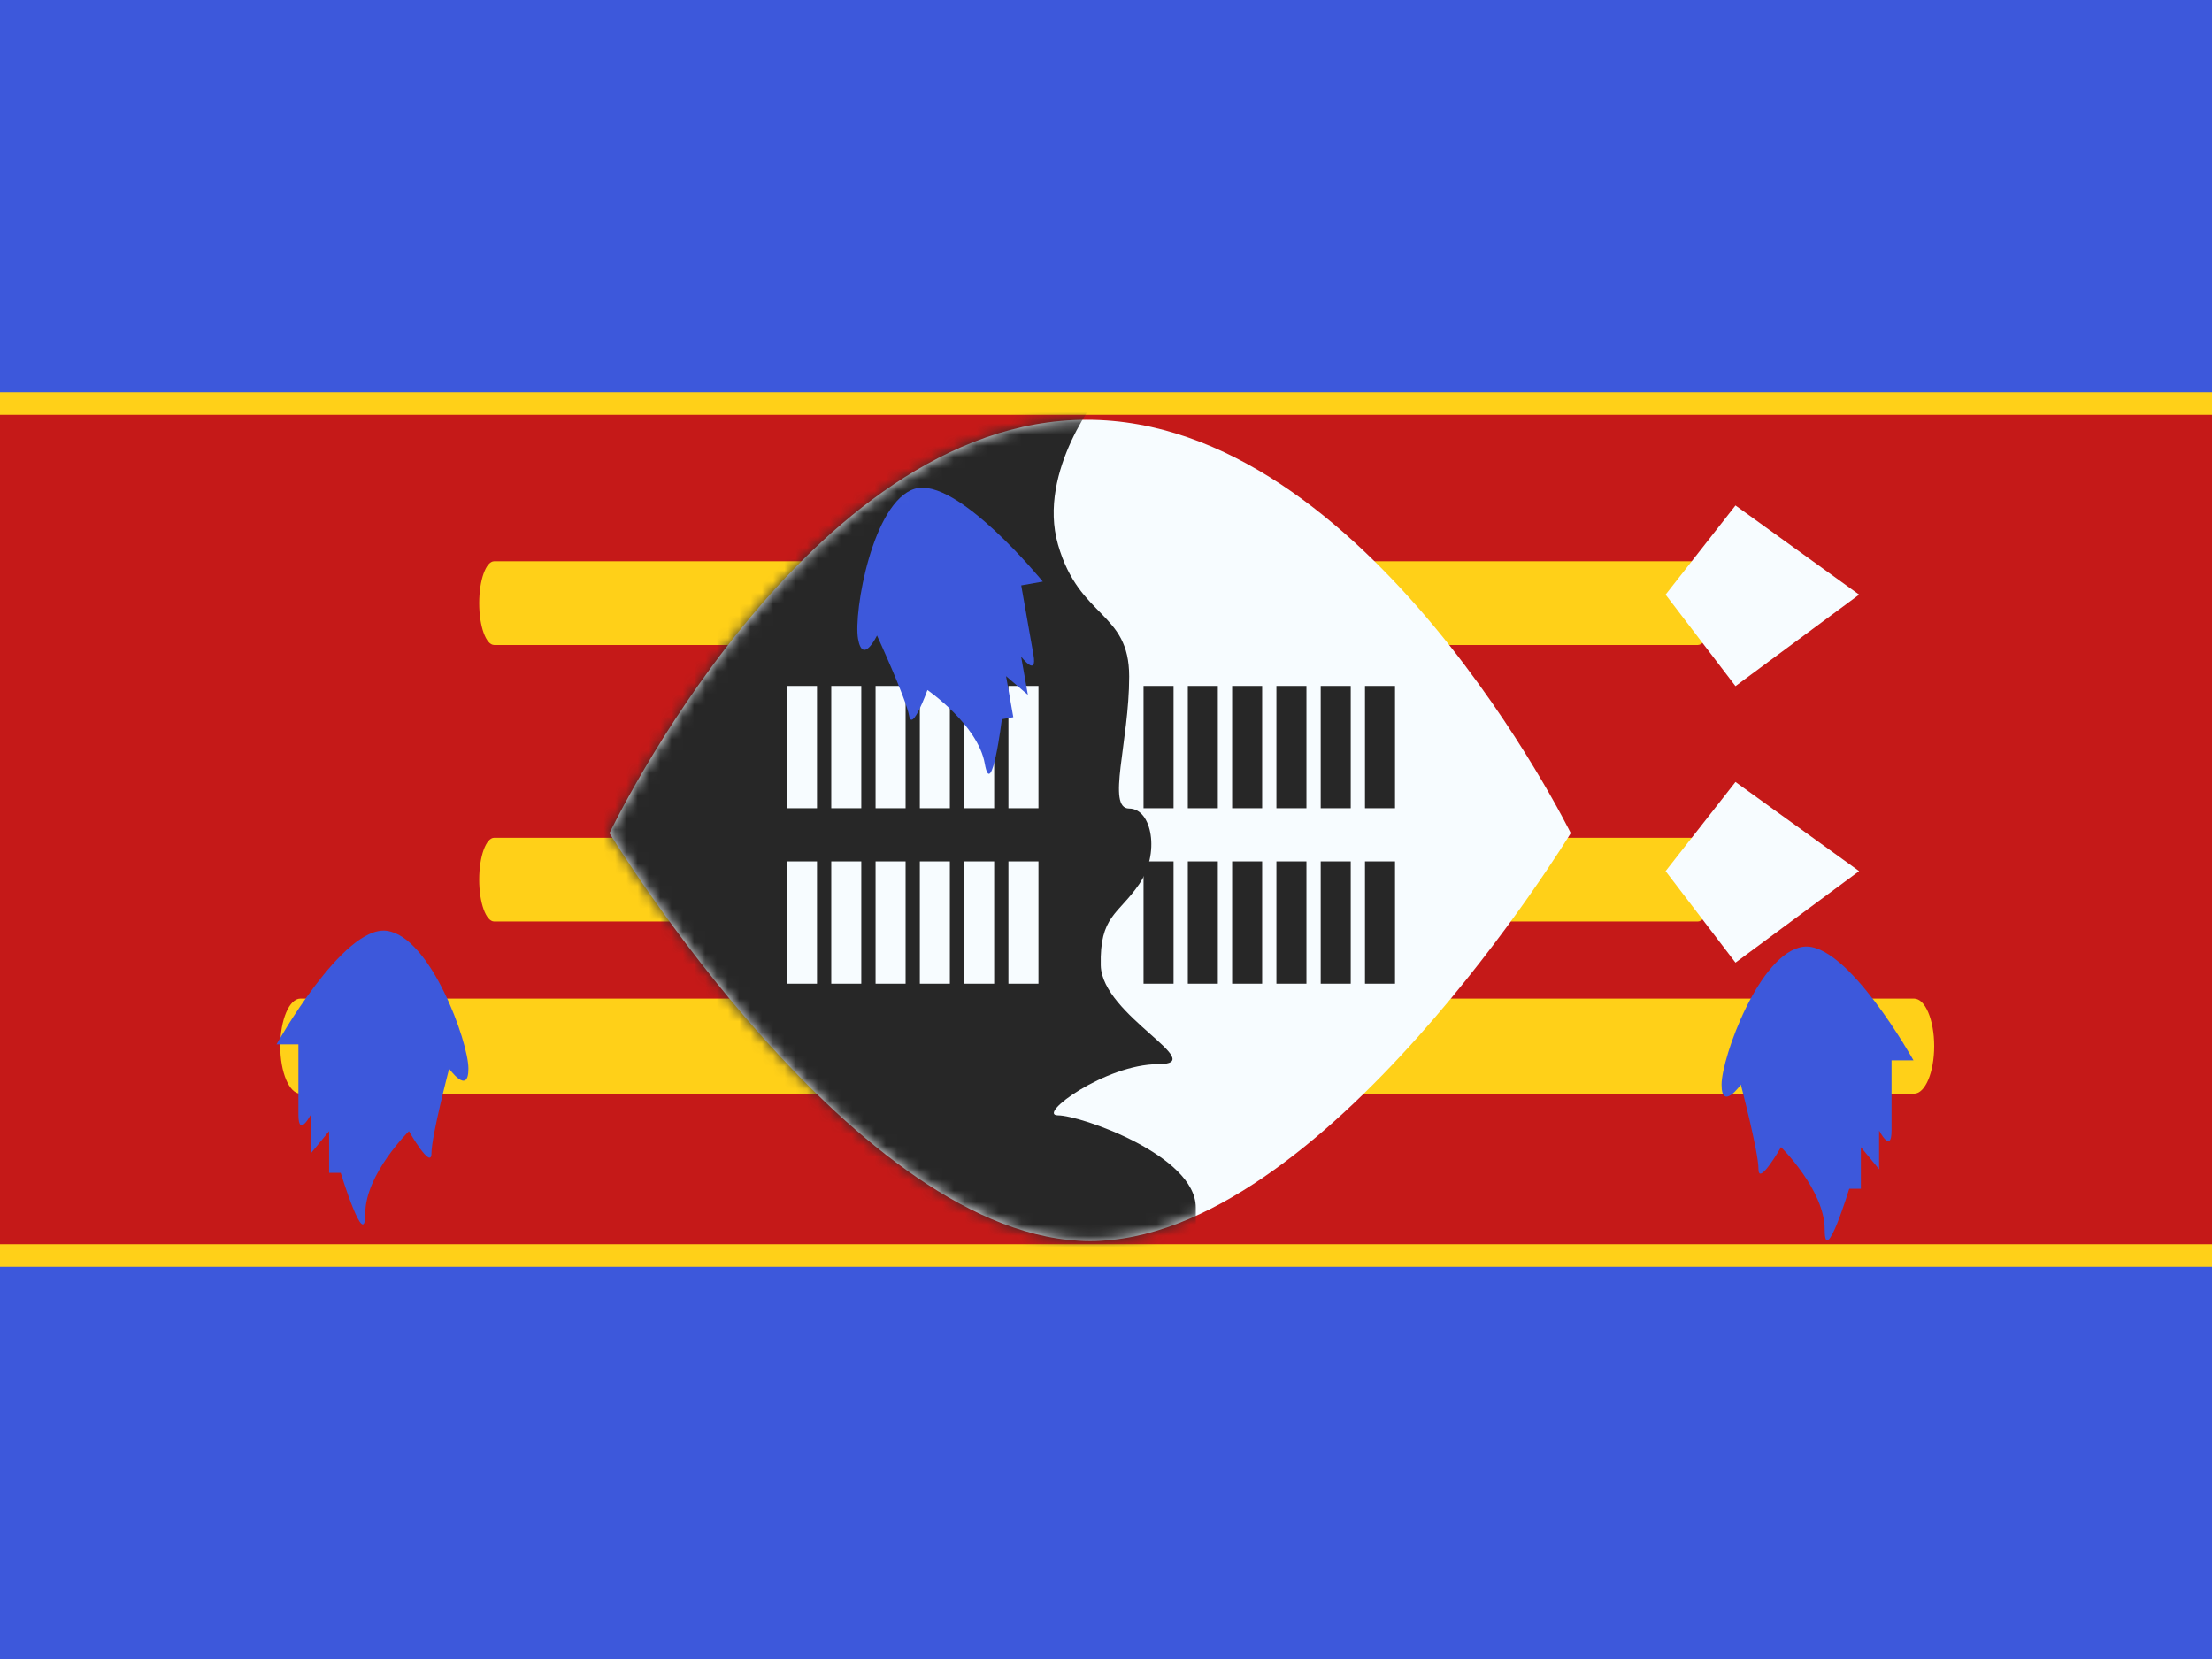
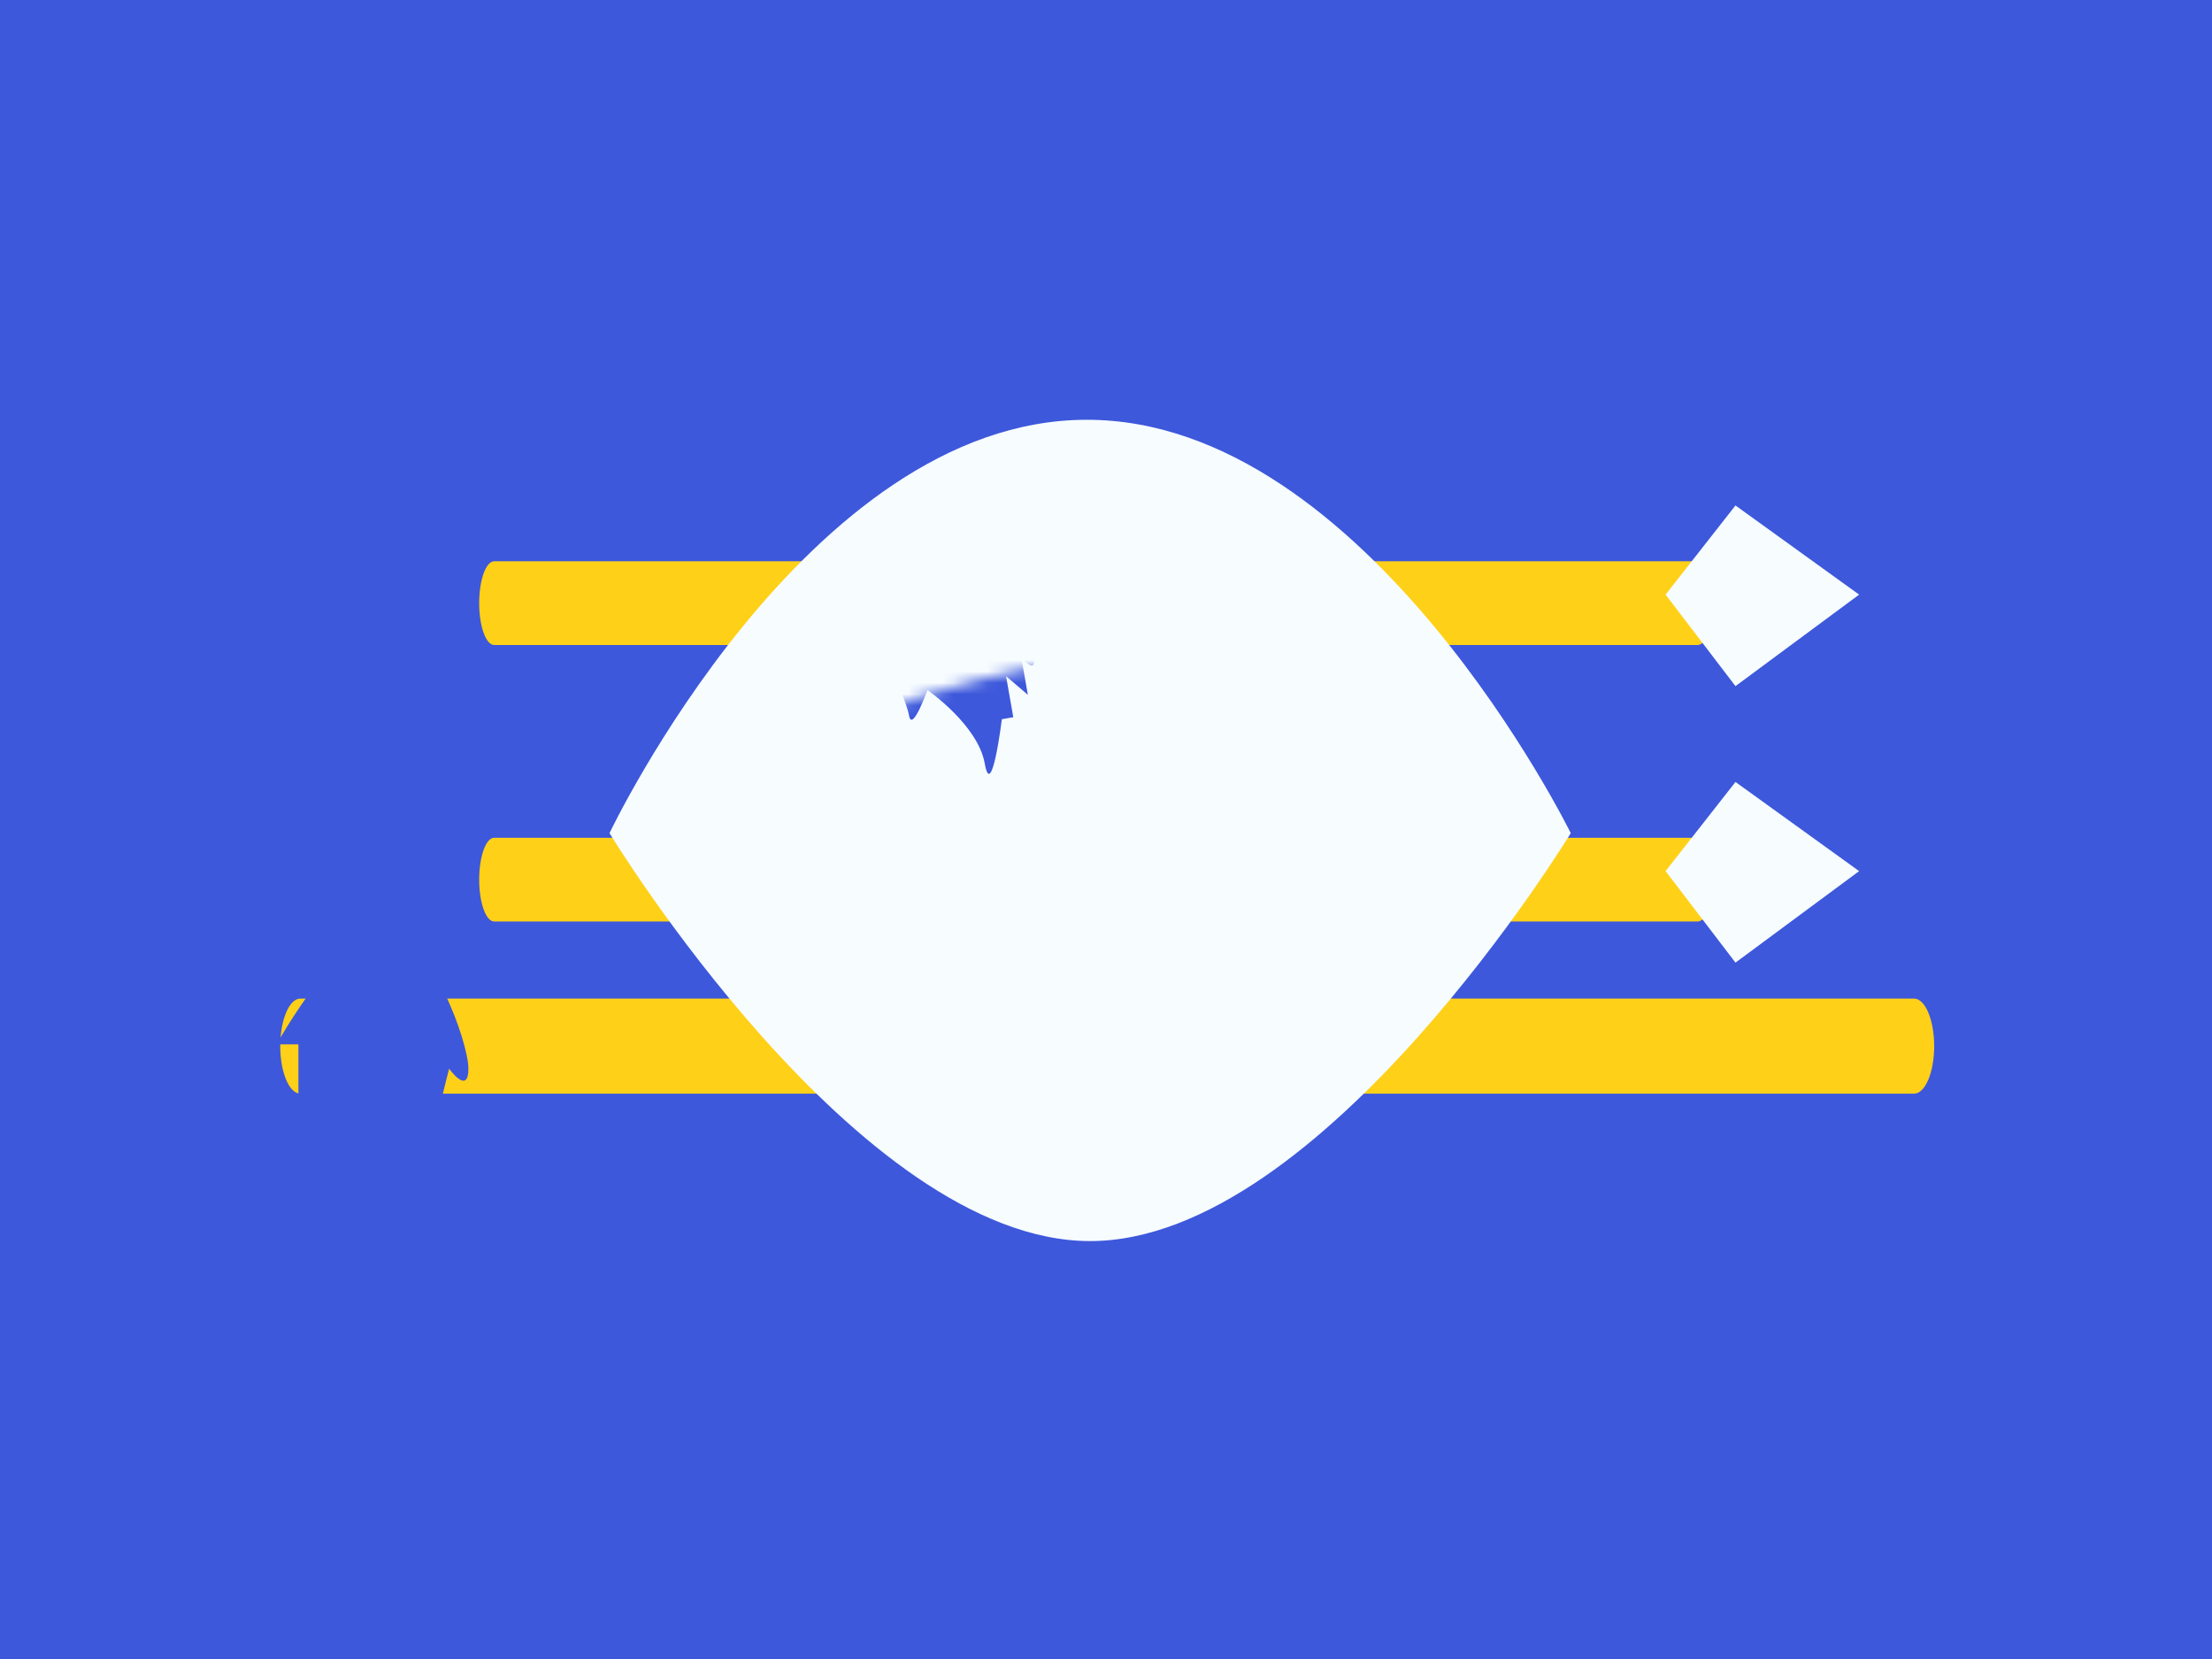
<svg xmlns="http://www.w3.org/2000/svg" width="196" height="147" viewBox="0 0 196 147" fill="none">
  <rect x="0" y="0" width="196" height="147" fill="#808080" stroke="none" />
  <g clip-path="url(#clip0_18927_4544)">
    <path fill-rule="evenodd" clip-rule="evenodd" d="M0 0H196V147H0V0Z" fill="#3D58DB" />
-     <path d="M197 35.75V111.25H-1V35.75H197Z" fill="#C51918" stroke="#FFD018" stroke-width="2" />
    <path d="M43.789 57.152C43.055 57.152 42.459 55.491 42.459 53.442C42.459 51.393 43.055 49.732 43.789 49.732H150.431C151.165 49.732 151.761 51.393 151.761 53.442C151.761 55.491 151.165 57.152 150.431 57.152H43.789Z" fill="#FFD018" />
    <path fill-rule="evenodd" clip-rule="evenodd" d="M147.583 52.688L153.776 44.788L164.733 52.688L153.776 60.796L147.583 52.688Z" fill="#F7FCFF" />
    <path d="M43.789 81.652C43.055 81.652 42.459 79.991 42.459 77.942C42.459 75.893 43.055 74.232 43.789 74.232H150.431C151.165 74.232 151.761 75.893 151.761 77.942C151.761 79.991 151.165 81.652 150.431 81.652H43.789Z" fill="#FFD018" />
    <path fill-rule="evenodd" clip-rule="evenodd" d="M147.583 77.188L153.776 69.288L164.733 77.188L153.776 85.296L147.583 77.188Z" fill="#F7FCFF" />
    <path d="M26.616 96.908C25.631 96.908 24.832 95.022 24.832 92.695C24.832 90.368 25.631 88.482 26.616 88.482H169.599C170.584 88.482 171.383 90.368 171.383 92.695C171.383 95.022 170.584 96.908 169.599 96.908H26.616Z" fill="#FFD018" />
    <path fill-rule="evenodd" clip-rule="evenodd" d="M54.007 73.823C54.007 73.823 71.41 37.195 96.301 37.195C121.193 37.195 139.181 73.823 139.181 73.823C139.181 73.823 117.216 109.969 96.594 109.969C75.972 109.969 54.007 73.823 54.007 73.823Z" fill="#F7FCFF" />
    <mask id="mask0_18927_4544" style="mask-type:luminance" maskUnits="userSpaceOnUse" x="54" y="37" width="86" height="73">
-       <path fill-rule="evenodd" clip-rule="evenodd" d="M54.007 73.823C54.007 73.823 71.41 37.195 96.301 37.195C121.193 37.195 139.181 73.823 139.181 73.823C139.181 73.823 117.216 109.969 96.594 109.969C75.972 109.969 54.007 73.823 54.007 73.823Z" fill="white" />
+       <path fill-rule="evenodd" clip-rule="evenodd" d="M54.007 73.823C121.193 37.195 139.181 73.823 139.181 73.823C139.181 73.823 117.216 109.969 96.594 109.969C75.972 109.969 54.007 73.823 54.007 73.823Z" fill="white" />
    </mask>
    <g mask="url(#mask0_18927_4544)">
-       <path fill-rule="evenodd" clip-rule="evenodd" d="M97.537 34.791C97.537 34.791 91.857 41.689 93.75 48.266C95.644 54.844 100.054 54.149 100.054 59.942C100.054 65.735 98.017 71.643 100.054 71.643C102.092 71.643 102.798 75.64 100.936 78.35C99.074 81.06 97.426 81.144 97.537 85.555C97.647 89.965 107.288 94.295 102.618 94.295C97.947 94.295 91.792 98.828 93.75 98.828C95.709 98.828 105.955 102.36 105.955 106.995C105.955 111.63 105.955 115.34 105.955 115.34H52.499V34.791H97.537Z" fill="#272727" />
-       <path d="M72.392 87.163H69.732V76.326H72.392V87.163ZM76.316 87.163H73.656V76.326H76.316V87.163ZM80.242 87.163H77.582V76.326H80.242V87.163ZM84.165 87.163H81.505V76.326H84.165V87.163ZM88.091 87.163H85.43V76.326H88.091V87.163ZM92.015 87.163H89.354V76.326H92.015V87.163ZM72.392 71.615H69.732V60.779H72.392V71.615ZM76.316 71.615H73.656V60.779H76.316V71.615ZM80.242 71.615H77.582V60.779H80.242V71.615ZM84.165 71.615H81.505V60.779H84.165V71.615ZM88.091 71.615H85.43V60.779H88.091V71.615ZM92.015 71.615H89.354V60.779H92.015V71.615Z" fill="#F7FCFF" />
-       <path d="M103.986 87.163H101.326V76.326H103.986V87.163ZM107.91 87.163H105.25V76.326H107.91V87.163ZM111.836 87.163H109.176V76.326H111.836V87.163ZM115.76 87.163H113.099V76.326H115.76V87.163ZM119.685 87.163H117.024V76.326H119.685V87.163ZM123.609 87.163H120.948V76.326H123.609V87.163ZM103.986 71.615H101.326V60.779H103.986V71.615ZM107.91 71.615H105.25V60.779H107.91V71.615ZM111.836 71.615H109.176V60.779H111.836V71.615ZM115.76 71.615H113.099V60.779H115.76V71.615ZM119.685 71.615H117.024V60.779H119.685V71.615ZM123.609 71.615H120.948V60.779H123.609V71.615Z" fill="#272727" />
      <path fill-rule="evenodd" clip-rule="evenodd" d="M81.044 43.313C77.317 44.468 75.612 54.242 76.028 56.605C76.445 58.968 77.709 56.309 77.709 56.309C77.709 56.309 80.288 61.914 80.554 63.422C80.82 64.93 82.178 61.142 82.178 61.142C82.178 61.142 86.651 64.224 87.257 67.657C87.862 71.091 88.773 63.728 88.773 63.728C88.773 63.728 89.786 63.55 89.786 63.55C89.786 63.55 89.145 59.914 89.145 59.914L91.077 61.566L90.481 58.185C90.481 58.185 91.937 60.087 91.567 57.993C91.198 55.9 90.992 54.731 90.992 54.731L90.488 51.87L92.4 51.532C92.4 51.532 84.771 42.159 81.044 43.313Z" fill="#3D58DB" />
    </g>
-     <path fill-rule="evenodd" clip-rule="evenodd" d="M159.791 83.887C155.92 84.377 152.543 93.707 152.543 96.106C152.543 98.505 154.25 96.106 154.25 96.106C154.25 96.106 155.817 102.073 155.817 103.604C155.817 105.136 157.812 101.642 157.812 101.642C157.812 101.642 161.682 105.453 161.682 108.94C161.682 112.427 163.857 105.334 163.857 105.334C163.857 105.334 164.886 105.334 164.886 105.334C164.886 105.334 164.886 101.642 164.886 101.642L166.502 103.604V100.171C166.502 100.171 167.605 102.297 167.605 100.171C167.605 98.045 167.605 96.859 167.605 96.859V93.953H169.548C169.548 93.953 163.662 83.397 159.791 83.887Z" fill="#3D58DB" />
    <path fill-rule="evenodd" clip-rule="evenodd" d="M34.256 82.473C38.127 82.963 41.504 92.293 41.504 94.692C41.504 97.091 39.797 94.692 39.797 94.692C39.797 94.692 38.23 100.66 38.23 102.191C38.23 103.722 36.235 100.228 36.235 100.228C36.235 100.228 32.365 104.04 32.365 107.526C32.365 111.013 30.189 103.92 30.189 103.92C30.189 103.92 29.161 103.92 29.161 103.92C29.161 103.92 29.161 100.228 29.161 100.228L27.544 102.191V98.758C27.544 98.758 26.442 100.883 26.442 98.758C26.442 96.632 26.442 95.445 26.442 95.445V92.54H24.499C24.499 92.54 30.385 81.983 34.256 82.473Z" fill="#3D58DB" />
  </g>
  <defs>
    <clipPath id="clip0_18927_4544">
      <rect width="196" height="147" fill="white" />
    </clipPath>
  </defs>
</svg>